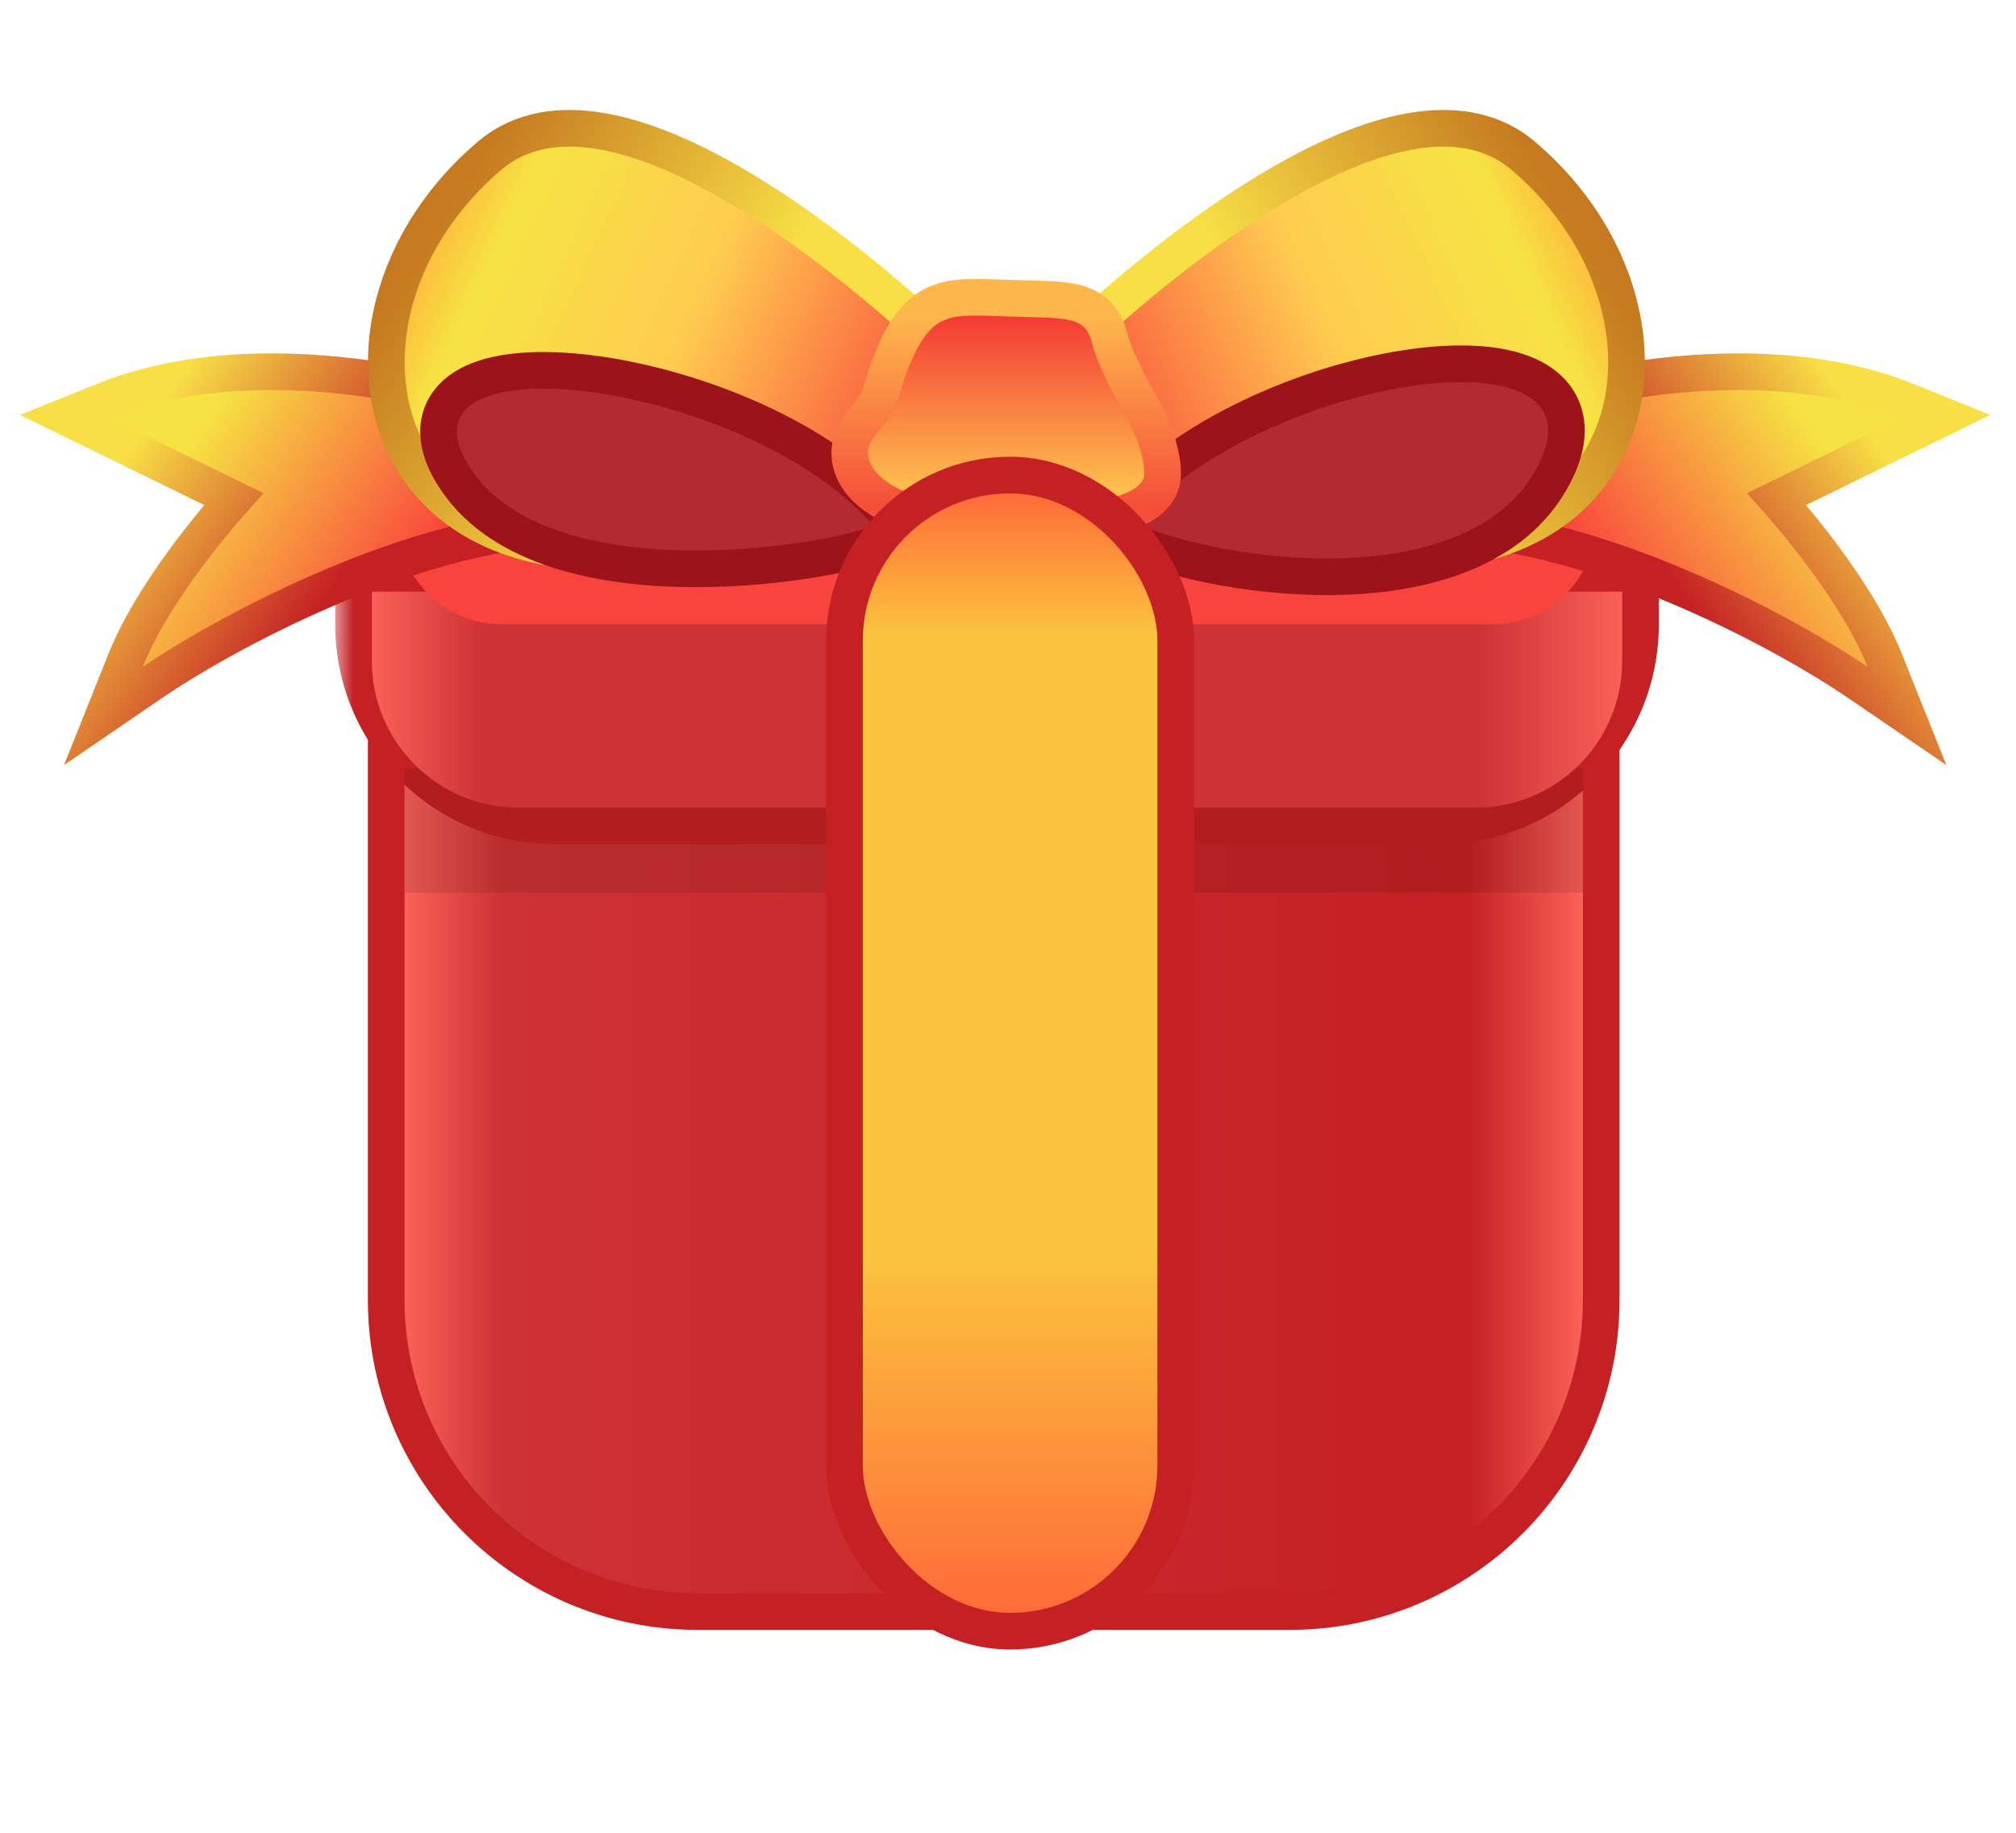
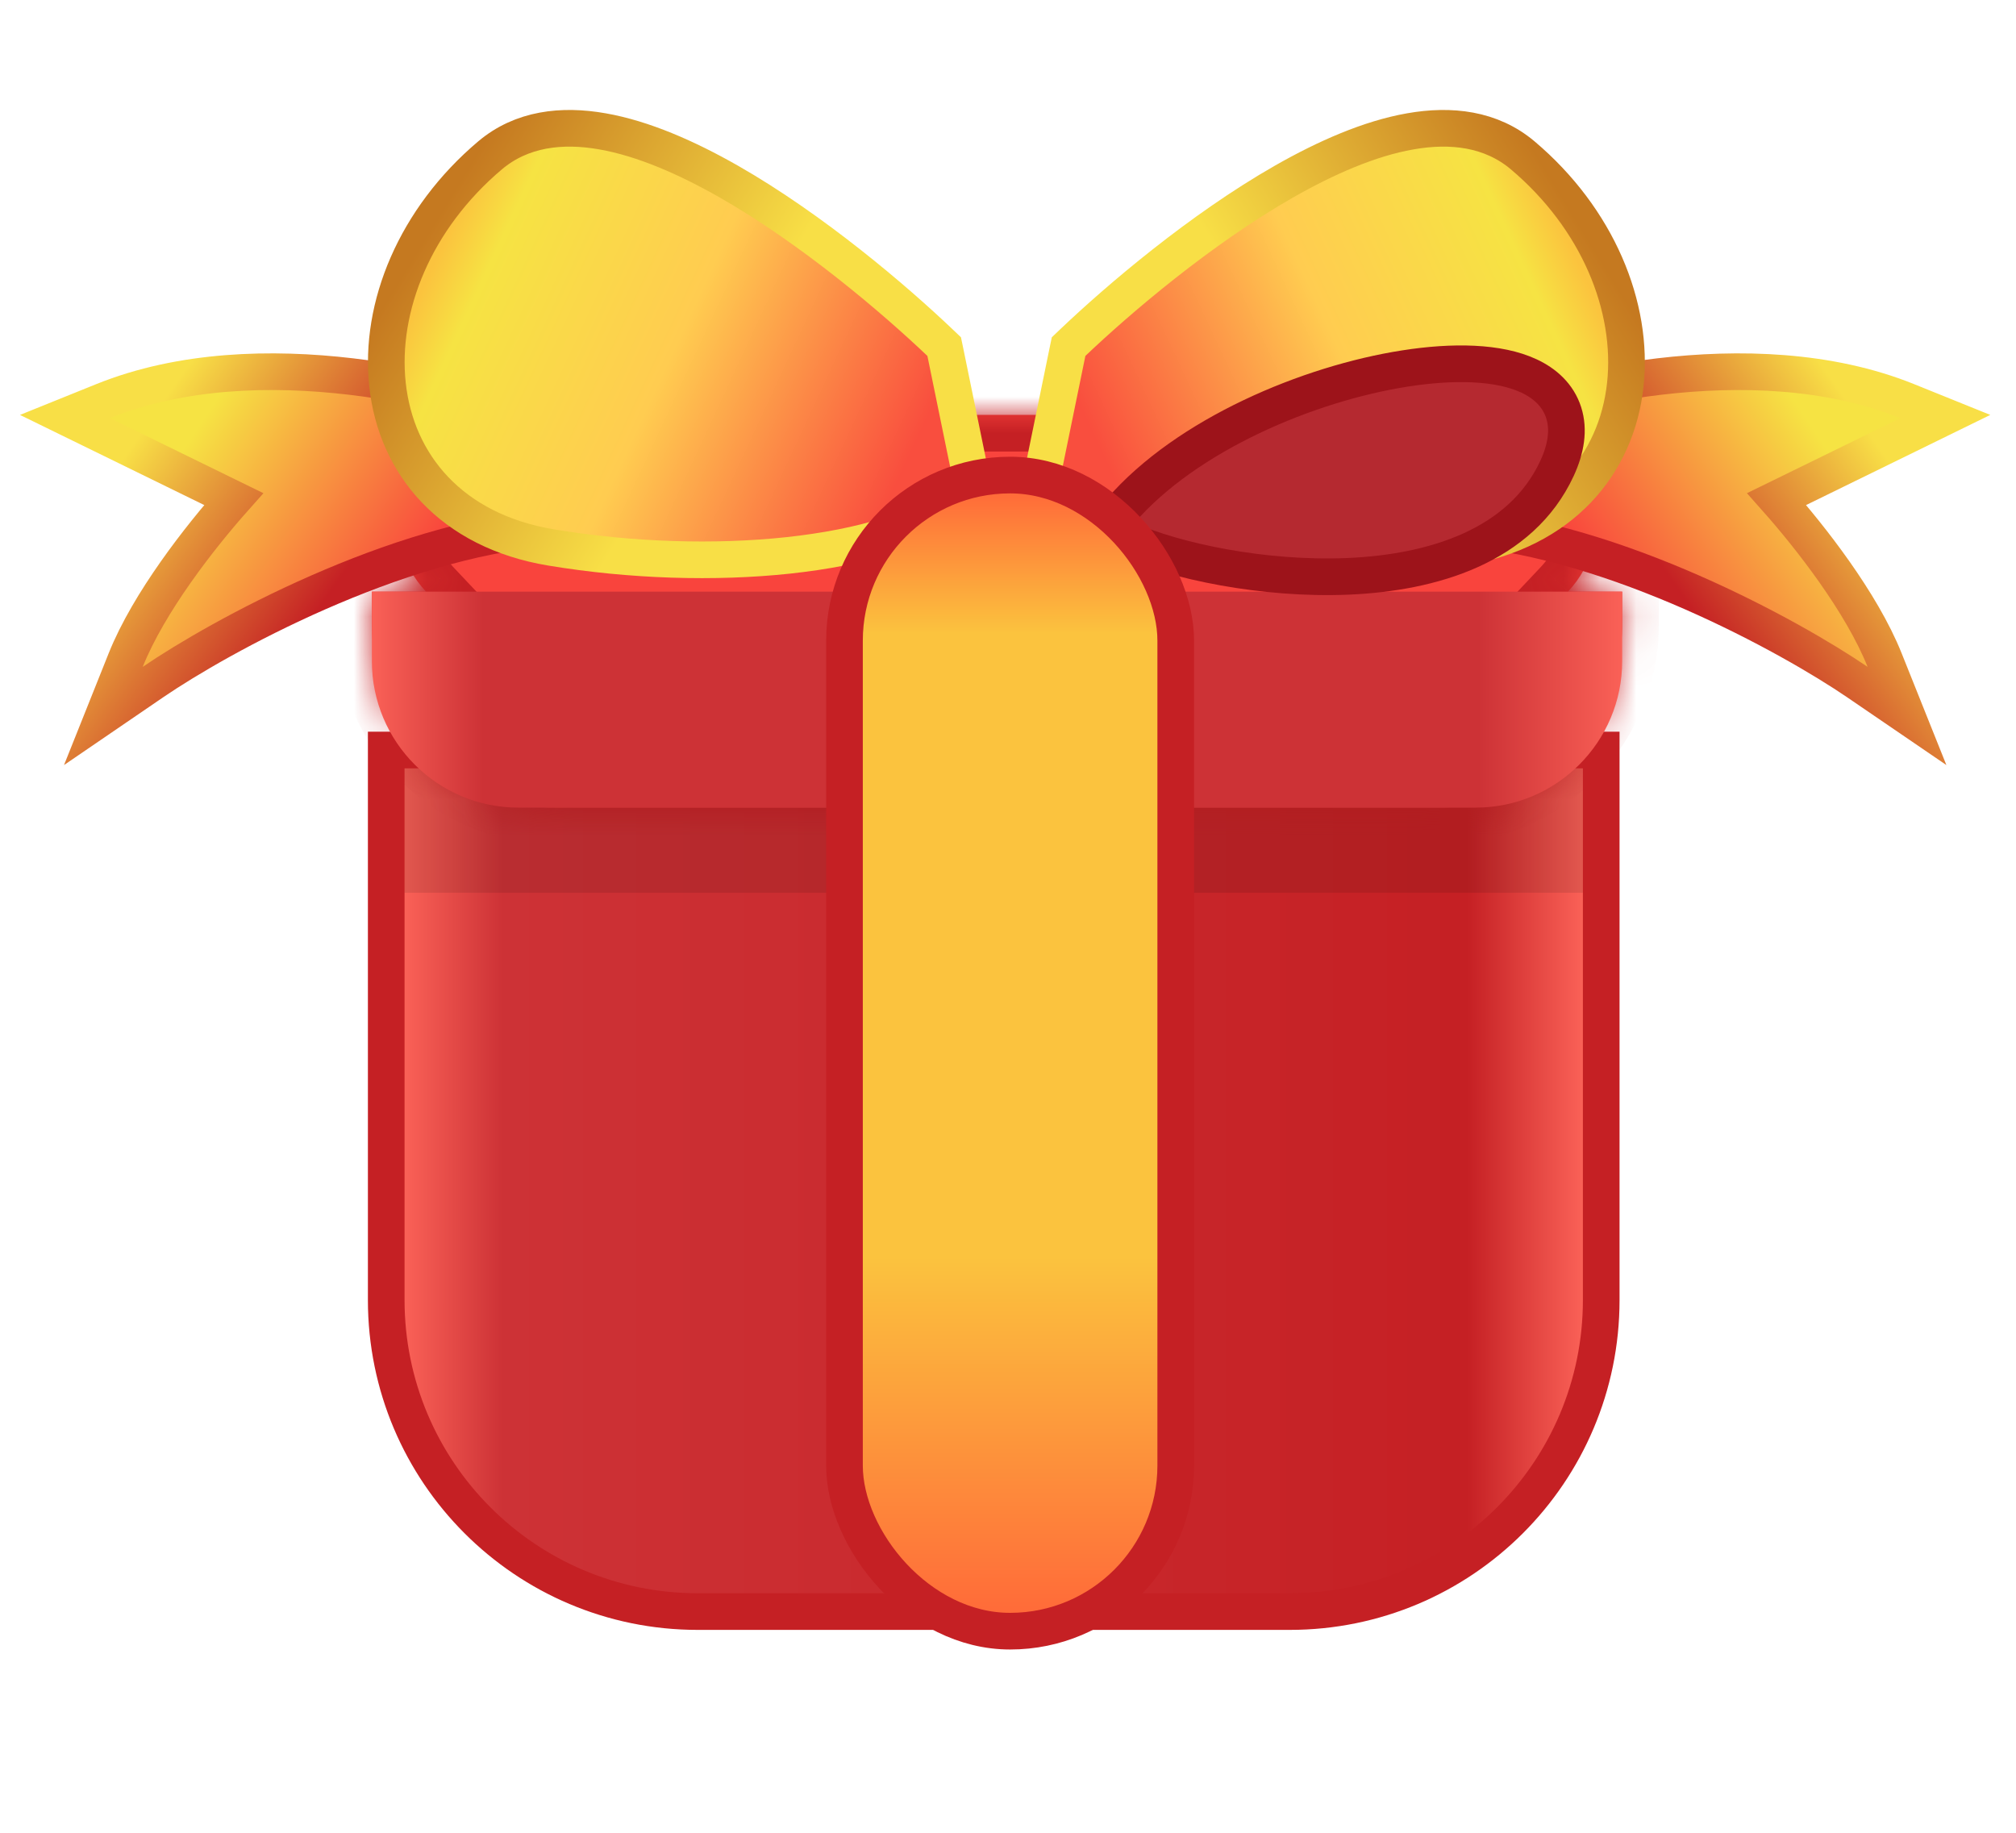
<svg xmlns="http://www.w3.org/2000/svg" width="55" height="50" viewBox="0 0 55 50" fill="none">
  <path d="M11.037 20.462H10.537V20.962V35.465C10.537 40.159 14.343 43.965 19.037 43.965H35.184C39.878 43.965 43.684 40.159 43.684 35.465V20.962V20.462H43.184H11.037Z" fill="url(#paint0_linear_62963_7501)" stroke="#C52024" />
  <mask id="path-2-outside-1_62963_7501" maskUnits="userSpaceOnUse" x="9.145" y="10.318" width="37" height="13" fill="black">
-     <rect fill="white" x="9.145" y="10.318" width="37" height="13" />
    <path fill-rule="evenodd" clip-rule="evenodd" d="M13.698 11.318C12.455 11.318 11.354 12.122 10.976 13.306C10.641 14.357 10.943 15.419 11.623 16.14H10.145V17.033C10.145 19.795 12.383 22.033 15.145 22.033H39.256C42.017 22.033 44.256 19.795 44.256 17.033V16.14H42.777C43.457 15.419 43.759 14.357 43.424 13.306C43.046 12.122 41.946 11.318 40.702 11.318H13.698Z" />
  </mask>
  <path fill-rule="evenodd" clip-rule="evenodd" d="M13.698 11.318C12.455 11.318 11.354 12.122 10.976 13.306C10.641 14.357 10.943 15.419 11.623 16.14H10.145V17.033C10.145 19.795 12.383 22.033 15.145 22.033H39.256C42.017 22.033 44.256 19.795 44.256 17.033V16.14H42.777C43.457 15.419 43.759 14.357 43.424 13.306C43.046 12.122 41.946 11.318 40.702 11.318H13.698Z" fill="#F9443D" />
  <path d="M10.976 13.306L10.023 13.002H10.023L10.976 13.306ZM11.623 16.14V17.14H13.942L12.35 15.453L11.623 16.14ZM10.145 16.14V15.14H9.145V16.14H10.145ZM44.256 16.14H45.256V15.14H44.256V16.14ZM42.777 16.14L42.05 15.453L40.459 17.14H42.777V16.14ZM43.424 13.306L44.377 13.002V13.002L43.424 13.306ZM11.929 13.61C12.174 12.84 12.89 12.318 13.698 12.318V10.318C12.02 10.318 10.534 11.403 10.023 13.002L11.929 13.61ZM12.35 15.453C11.904 14.98 11.711 14.292 11.929 13.61L10.023 13.002C9.571 14.421 9.983 15.858 10.896 16.826L12.35 15.453ZM10.145 17.14H11.623V15.14H10.145V17.14ZM11.145 17.033V16.14H9.145V17.033H11.145ZM15.145 21.033C12.935 21.033 11.145 19.242 11.145 17.033H9.145C9.145 20.347 11.831 23.033 15.145 23.033V21.033ZM39.256 21.033H15.145V23.033H39.256V21.033ZM43.256 17.033C43.256 19.242 41.465 21.033 39.256 21.033V23.033C42.57 23.033 45.256 20.347 45.256 17.033H43.256ZM43.256 16.14V17.033H45.256V16.14H43.256ZM42.777 17.14H44.256V15.14H42.777V17.14ZM42.472 13.61C42.689 14.292 42.496 14.98 42.05 15.453L43.505 16.826C44.418 15.858 44.83 14.421 44.377 13.002L42.472 13.61ZM40.702 12.318C41.51 12.318 42.226 12.84 42.472 13.61L44.377 13.002C43.867 11.403 42.381 10.318 40.702 10.318V12.318ZM13.698 12.318H40.702V10.318H13.698V12.318Z" fill="#C52024" mask="url(#path-2-outside-1_62963_7501)" />
  <rect opacity="0.1" x="11.037" y="20.962" width="32.147" height="3.393" fill="black" />
  <path d="M10.145 16.14H44.256V18.033C44.256 20.242 42.465 22.033 40.256 22.033H14.145C11.935 22.033 10.145 20.242 10.145 18.033V16.14Z" fill="url(#paint1_linear_62963_7501)" />
-   <path d="M10.976 13.306C11.354 12.122 12.455 11.318 13.698 11.318H40.702C41.945 11.318 43.046 12.122 43.424 13.306C44.012 15.15 42.637 17.032 40.702 17.032H13.698C11.763 17.032 10.388 15.15 10.976 13.306Z" fill="#F9443D" />
  <path d="M52.065 11.856L53.072 11.363L52.032 10.943C49.888 10.078 47.434 10.017 45.27 10.272C43.102 10.527 41.173 11.106 40.047 11.569L39.782 11.678L39.742 11.961L39.474 13.836L39.399 14.361L39.927 14.405C41.993 14.577 44.213 15.306 46.164 16.162C48.111 17.017 49.758 17.984 50.67 18.606L52.026 19.532L51.416 18.008C50.785 16.429 49.384 14.645 48.47 13.615L52.065 11.856Z" fill="url(#paint2_linear_62963_7501)" stroke="url(#paint3_linear_62963_7501)" />
  <path d="M2.781 11.856L1.773 11.363L2.813 10.943C4.958 10.078 7.411 10.017 9.575 10.272C11.744 10.527 13.672 11.106 14.799 11.569L15.064 11.678L15.104 11.961L15.372 13.836L15.447 14.361L14.918 14.405C12.853 14.577 10.633 15.306 8.682 16.162C6.735 17.017 5.087 17.984 4.175 18.606L2.82 19.532L3.429 18.008C4.061 16.429 5.461 14.645 6.376 13.615L2.781 11.856Z" fill="url(#paint4_linear_62963_7501)" stroke="url(#paint5_linear_62963_7501)" />
  <path d="M29.266 9.348L29.153 9.456L29.121 9.61L28.407 13.092L28.345 13.391L28.583 13.582C29.645 14.436 31.423 14.937 33.403 15.151C35.405 15.366 37.7 15.296 39.873 14.936C42.608 14.483 44.105 12.666 44.341 10.497C44.572 8.365 43.584 5.962 41.542 4.238C40.68 3.511 39.584 3.387 38.471 3.584C37.362 3.779 36.174 4.301 35.032 4.952C32.743 6.258 30.516 8.159 29.266 9.348Z" fill="url(#paint6_linear_62963_7501)" stroke="url(#paint7_linear_62963_7501)" />
  <path d="M25.646 9.348L25.759 9.456L25.791 9.61L26.505 13.092L26.567 13.391L26.329 13.582C25.267 14.436 23.489 14.937 21.509 15.151C19.507 15.366 17.212 15.296 15.04 14.936C12.304 14.483 10.807 12.666 10.572 10.497C10.34 8.365 11.328 5.962 13.37 4.238C14.232 3.511 15.328 3.387 16.441 3.584C17.55 3.779 18.738 4.301 19.881 4.952C22.169 6.258 24.396 8.159 25.646 9.348Z" fill="url(#paint8_linear_62963_7501)" stroke="url(#paint9_linear_62963_7501)" />
  <path d="M30.573 13.937L30.133 14.446L30.747 14.721C32.045 15.302 34.459 15.821 36.776 15.723C39.065 15.626 41.489 14.911 42.478 12.778C42.724 12.246 42.81 11.727 42.66 11.258C42.507 10.78 42.144 10.457 41.712 10.256C40.882 9.868 39.639 9.848 38.335 10.052C35.706 10.461 32.379 11.853 30.573 13.937Z" fill="#B52930" stroke="#9D131A" />
-   <path d="M24.204 14.015L24.656 14.537L24.019 14.803C23.625 14.969 22.845 15.158 21.897 15.299C20.936 15.443 19.759 15.543 18.555 15.513C17.355 15.483 16.104 15.323 15.006 14.933C13.907 14.543 12.923 13.907 12.324 12.902C12.03 12.408 11.887 11.905 12.007 11.432C12.131 10.946 12.496 10.626 12.917 10.432C13.729 10.057 14.981 10.029 16.303 10.216C17.652 10.408 19.17 10.838 20.573 11.473C21.973 12.107 23.29 12.959 24.204 14.015Z" fill="#B52930" stroke="#9D131A" />
-   <path d="M31.022 10.883L31.019 10.877L31.001 10.845C30.984 10.816 30.96 10.773 30.931 10.72C30.872 10.612 30.791 10.462 30.706 10.29C30.529 9.937 30.35 9.532 30.274 9.232C30.219 9.009 30.129 8.788 29.959 8.605C29.785 8.418 29.57 8.318 29.347 8.26C29.133 8.204 28.887 8.181 28.623 8.168C28.428 8.158 28.202 8.153 27.949 8.146C27.856 8.144 27.76 8.142 27.66 8.139C27.517 8.135 27.377 8.13 27.241 8.125C27.031 8.117 26.833 8.11 26.661 8.109C26.371 8.107 26.087 8.12 25.822 8.188C25.224 8.341 24.847 8.738 24.519 9.399C24.301 9.84 24.194 10.185 24.112 10.45C24.09 10.523 24.069 10.59 24.048 10.651C23.959 10.915 23.853 11.151 23.523 11.52C23.235 11.842 23.108 12.253 23.228 12.677C23.341 13.073 23.644 13.391 24.021 13.628C24.773 14.102 26.012 14.381 27.65 14.318C28.264 14.333 29.183 14.305 29.964 14.17C30.353 14.103 30.746 14.003 31.054 13.846C31.341 13.7 31.718 13.416 31.718 12.925C31.718 12.422 31.525 11.896 31.362 11.533C31.277 11.343 31.192 11.181 31.128 11.066C31.096 11.008 31.07 10.962 31.05 10.929C31.041 10.913 31.033 10.9 31.027 10.89L31.022 10.883Z" fill="url(#paint10_linear_62963_7501)" stroke="url(#paint11_linear_62963_7501)" />
  <rect x="23.039" y="12.96" width="9.037" height="31.54" rx="4.518" fill="url(#paint12_linear_62963_7501)" stroke="#C52024" />
  <defs>
    <linearGradient id="paint0_linear_62963_7501" x1="43.184" y1="29.891" x2="11.037" y2="29.891" gradientUnits="userSpaceOnUse">
      <stop stop-color="#FA6157" />
      <stop offset="0.098" stop-color="#C52024" />
      <stop offset="0.917" stop-color="#CD3236" />
      <stop offset="1" stop-color="#FA6157" />
    </linearGradient>
    <linearGradient id="paint1_linear_62963_7501" x1="10.145" y1="22.033" x2="44.256" y2="22.033" gradientUnits="userSpaceOnUse">
      <stop stop-color="#FA6157" />
      <stop offset="0.089" stop-color="#CD3236" />
      <stop offset="0.885" stop-color="#CD3236" />
      <stop offset="1" stop-color="#FA6157" />
    </linearGradient>
    <linearGradient id="paint2_linear_62963_7501" x1="50.863" y1="11.139" x2="43.63" y2="15.961" gradientUnits="userSpaceOnUse">
      <stop offset="0.169" stop-color="#F6E343" />
      <stop offset="1" stop-color="#F9443D" />
    </linearGradient>
    <linearGradient id="paint3_linear_62963_7501" x1="50.416" y1="10.96" x2="44.88" y2="14.8" gradientUnits="userSpaceOnUse">
      <stop stop-color="#F8DF46" />
      <stop offset="1" stop-color="#C52024" />
    </linearGradient>
    <linearGradient id="paint4_linear_62963_7501" x1="3.983" y1="11.139" x2="11.216" y2="15.961" gradientUnits="userSpaceOnUse">
      <stop offset="0.169" stop-color="#F6E343" />
      <stop offset="1" stop-color="#F9443D" />
    </linearGradient>
    <linearGradient id="paint5_linear_62963_7501" x1="4.429" y1="10.96" x2="9.966" y2="14.8" gradientUnits="userSpaceOnUse">
      <stop stop-color="#F8DF46" />
      <stop offset="1" stop-color="#C52024" />
    </linearGradient>
    <linearGradient id="paint6_linear_62963_7501" x1="43.005" y1="7.031" x2="30.325" y2="12.925" gradientUnits="userSpaceOnUse">
      <stop stop-color="#FBC33E" />
      <stop offset="0.1" stop-color="#F6E343" />
      <stop offset="0.495" stop-color="#FFCC50" />
      <stop offset="1" stop-color="#F94E3E" />
    </linearGradient>
    <linearGradient id="paint7_linear_62963_7501" x1="42.072" y1="4.457" x2="34.558" y2="9.065" gradientUnits="userSpaceOnUse">
      <stop stop-color="#C57920" />
      <stop offset="1" stop-color="#F8DF46" />
    </linearGradient>
    <linearGradient id="paint8_linear_62963_7501" x1="11.907" y1="7.031" x2="24.587" y2="12.925" gradientUnits="userSpaceOnUse">
      <stop stop-color="#FBC33E" />
      <stop offset="0.1" stop-color="#F6E343" />
      <stop offset="0.495" stop-color="#FFCC50" />
      <stop offset="1" stop-color="#F94E3E" />
    </linearGradient>
    <linearGradient id="paint9_linear_62963_7501" x1="12.84" y1="4.457" x2="20.354" y2="9.065" gradientUnits="userSpaceOnUse">
      <stop stop-color="#C57920" />
      <stop offset="1" stop-color="#F8DF46" />
    </linearGradient>
    <linearGradient id="paint10_linear_62963_7501" x1="27.451" y1="8.609" x2="27.451" y2="13.827" gradientUnits="userSpaceOnUse">
      <stop stop-color="#F33A36" />
      <stop offset="1" stop-color="#FFCC50" />
    </linearGradient>
    <linearGradient id="paint11_linear_62963_7501" x1="27.451" y1="8.609" x2="27.451" y2="13.827" gradientUnits="userSpaceOnUse">
      <stop stop-color="#FEB74D" />
      <stop offset="1" stop-color="#F54E3A" />
    </linearGradient>
    <linearGradient id="paint12_linear_62963_7501" x1="27.557" y1="13.46" x2="27.557" y2="44" gradientUnits="userSpaceOnUse">
      <stop stop-color="#FF6B39" />
      <stop offset="0.125" stop-color="#FBC33E" />
      <stop offset="0.682" stop-color="#FBC33E" />
      <stop offset="1" stop-color="#FF6B39" />
    </linearGradient>
  </defs>
</svg>